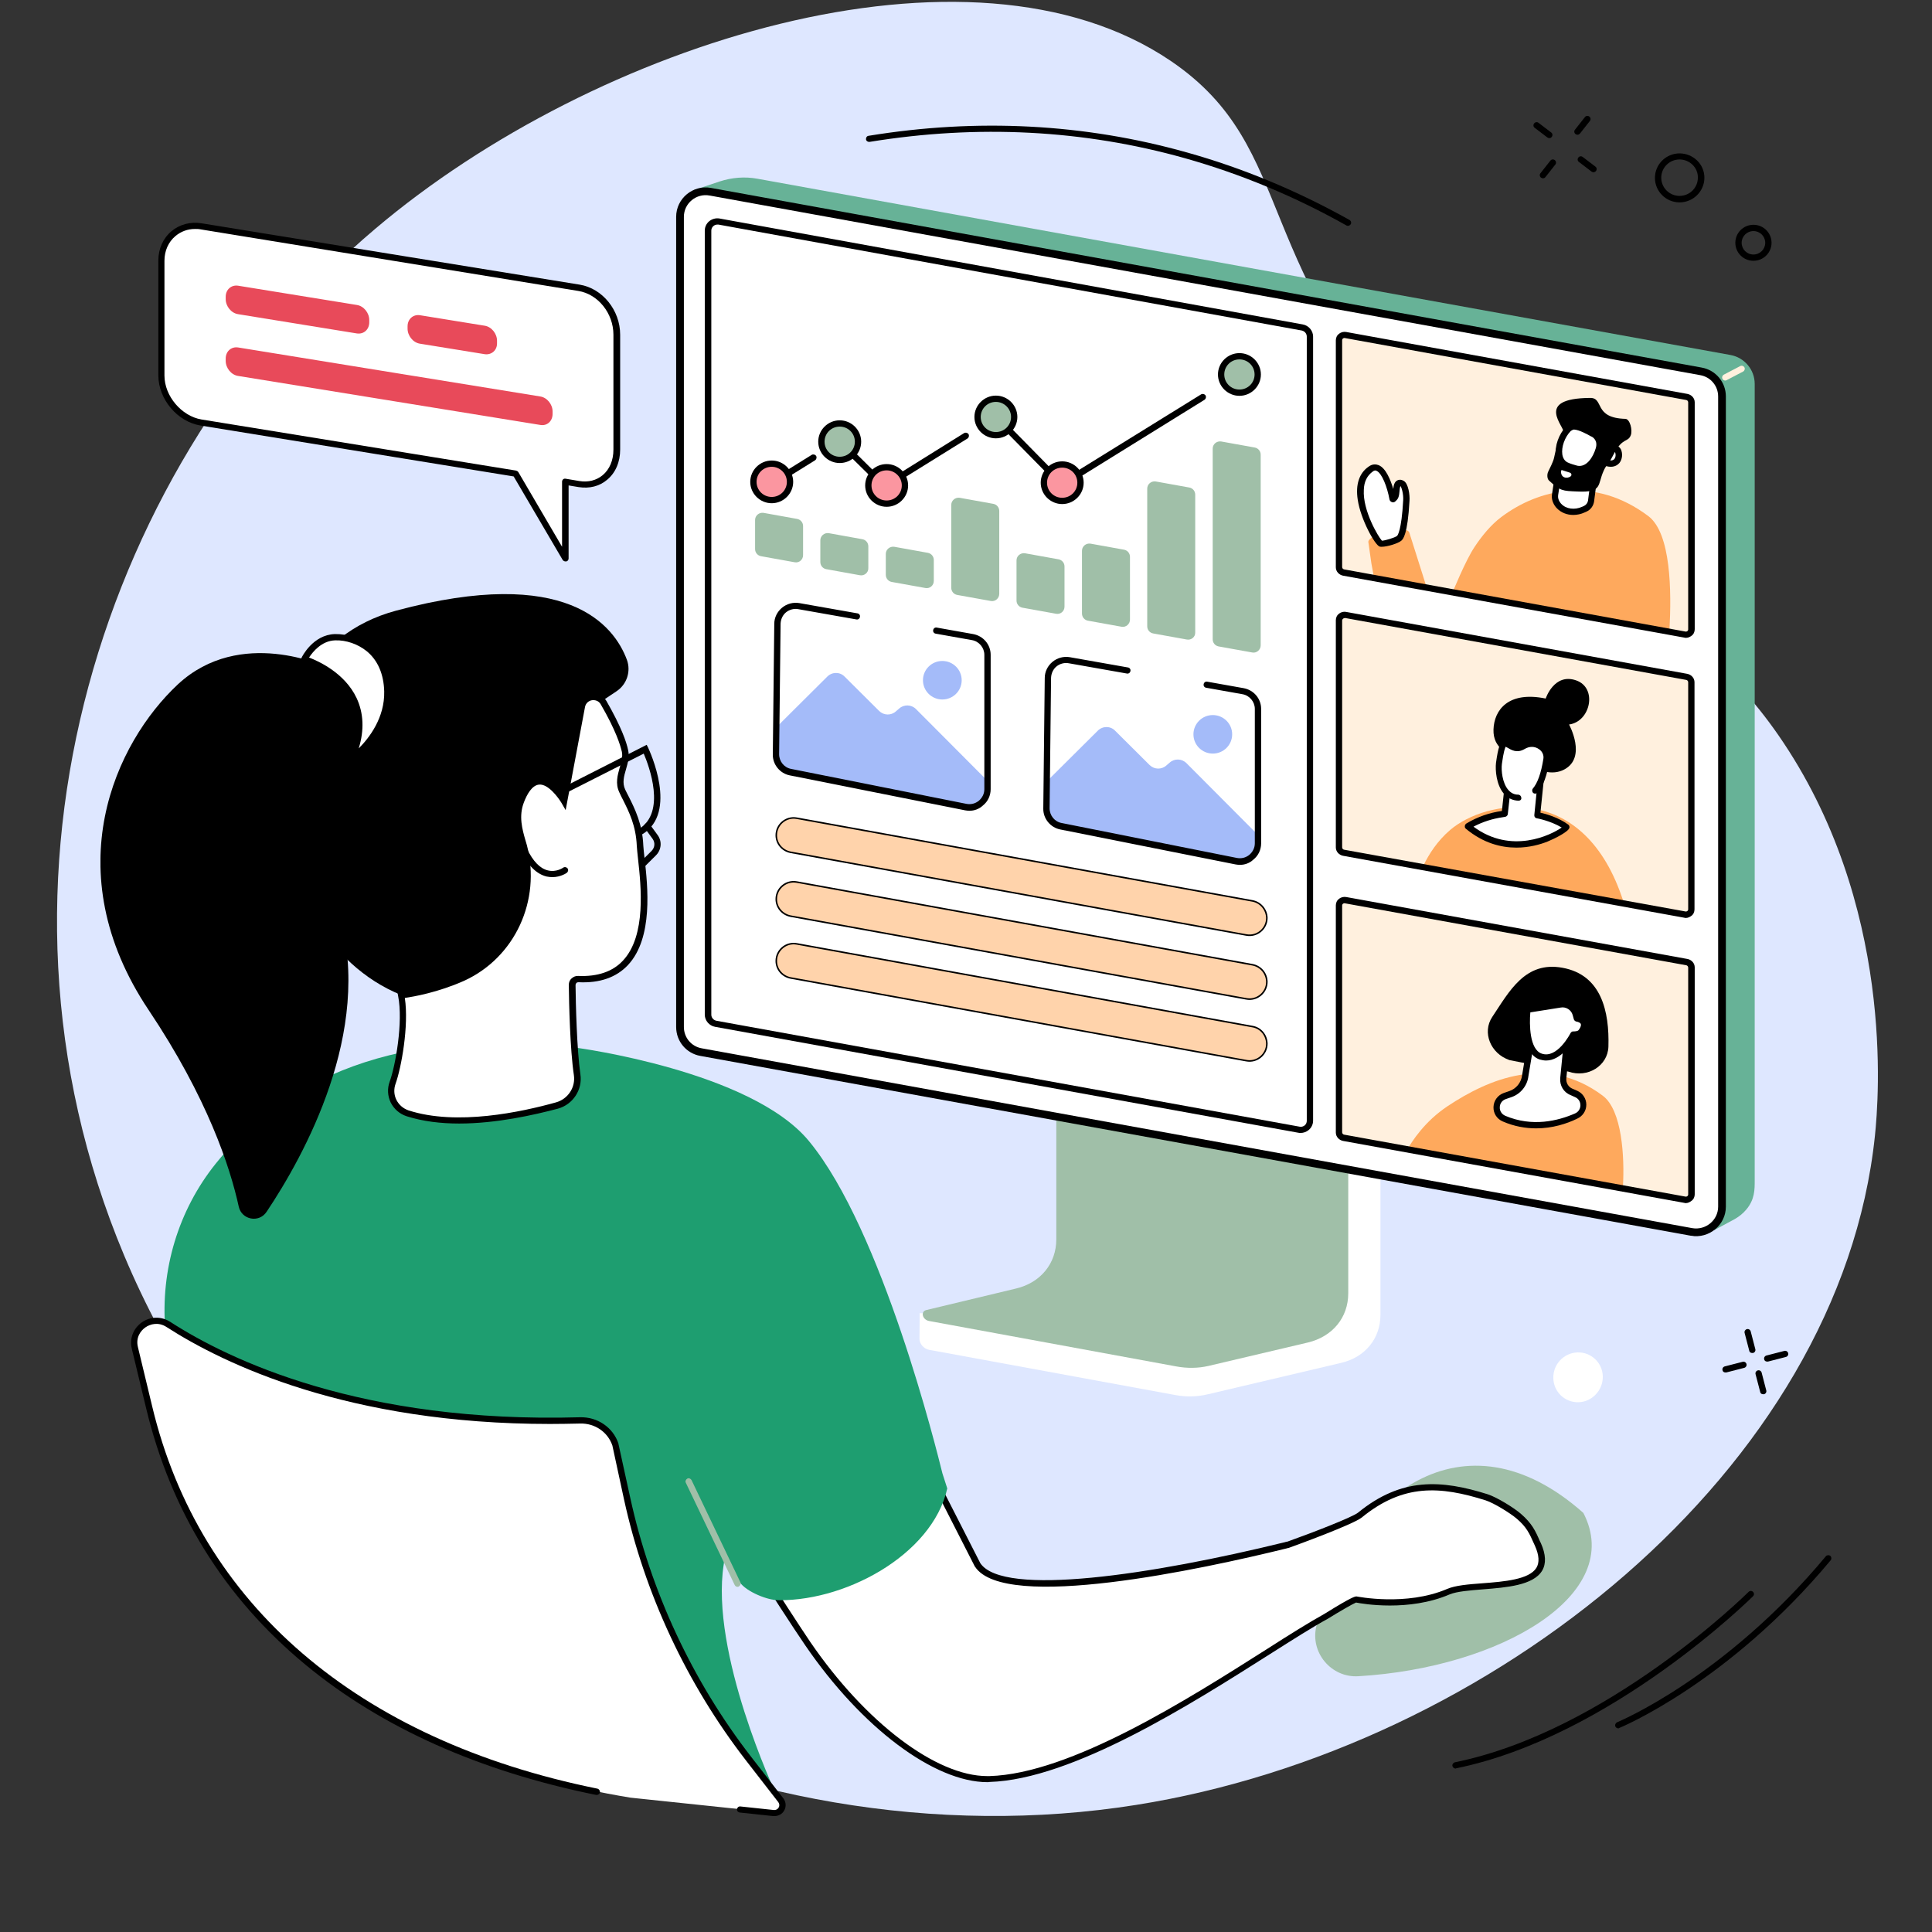
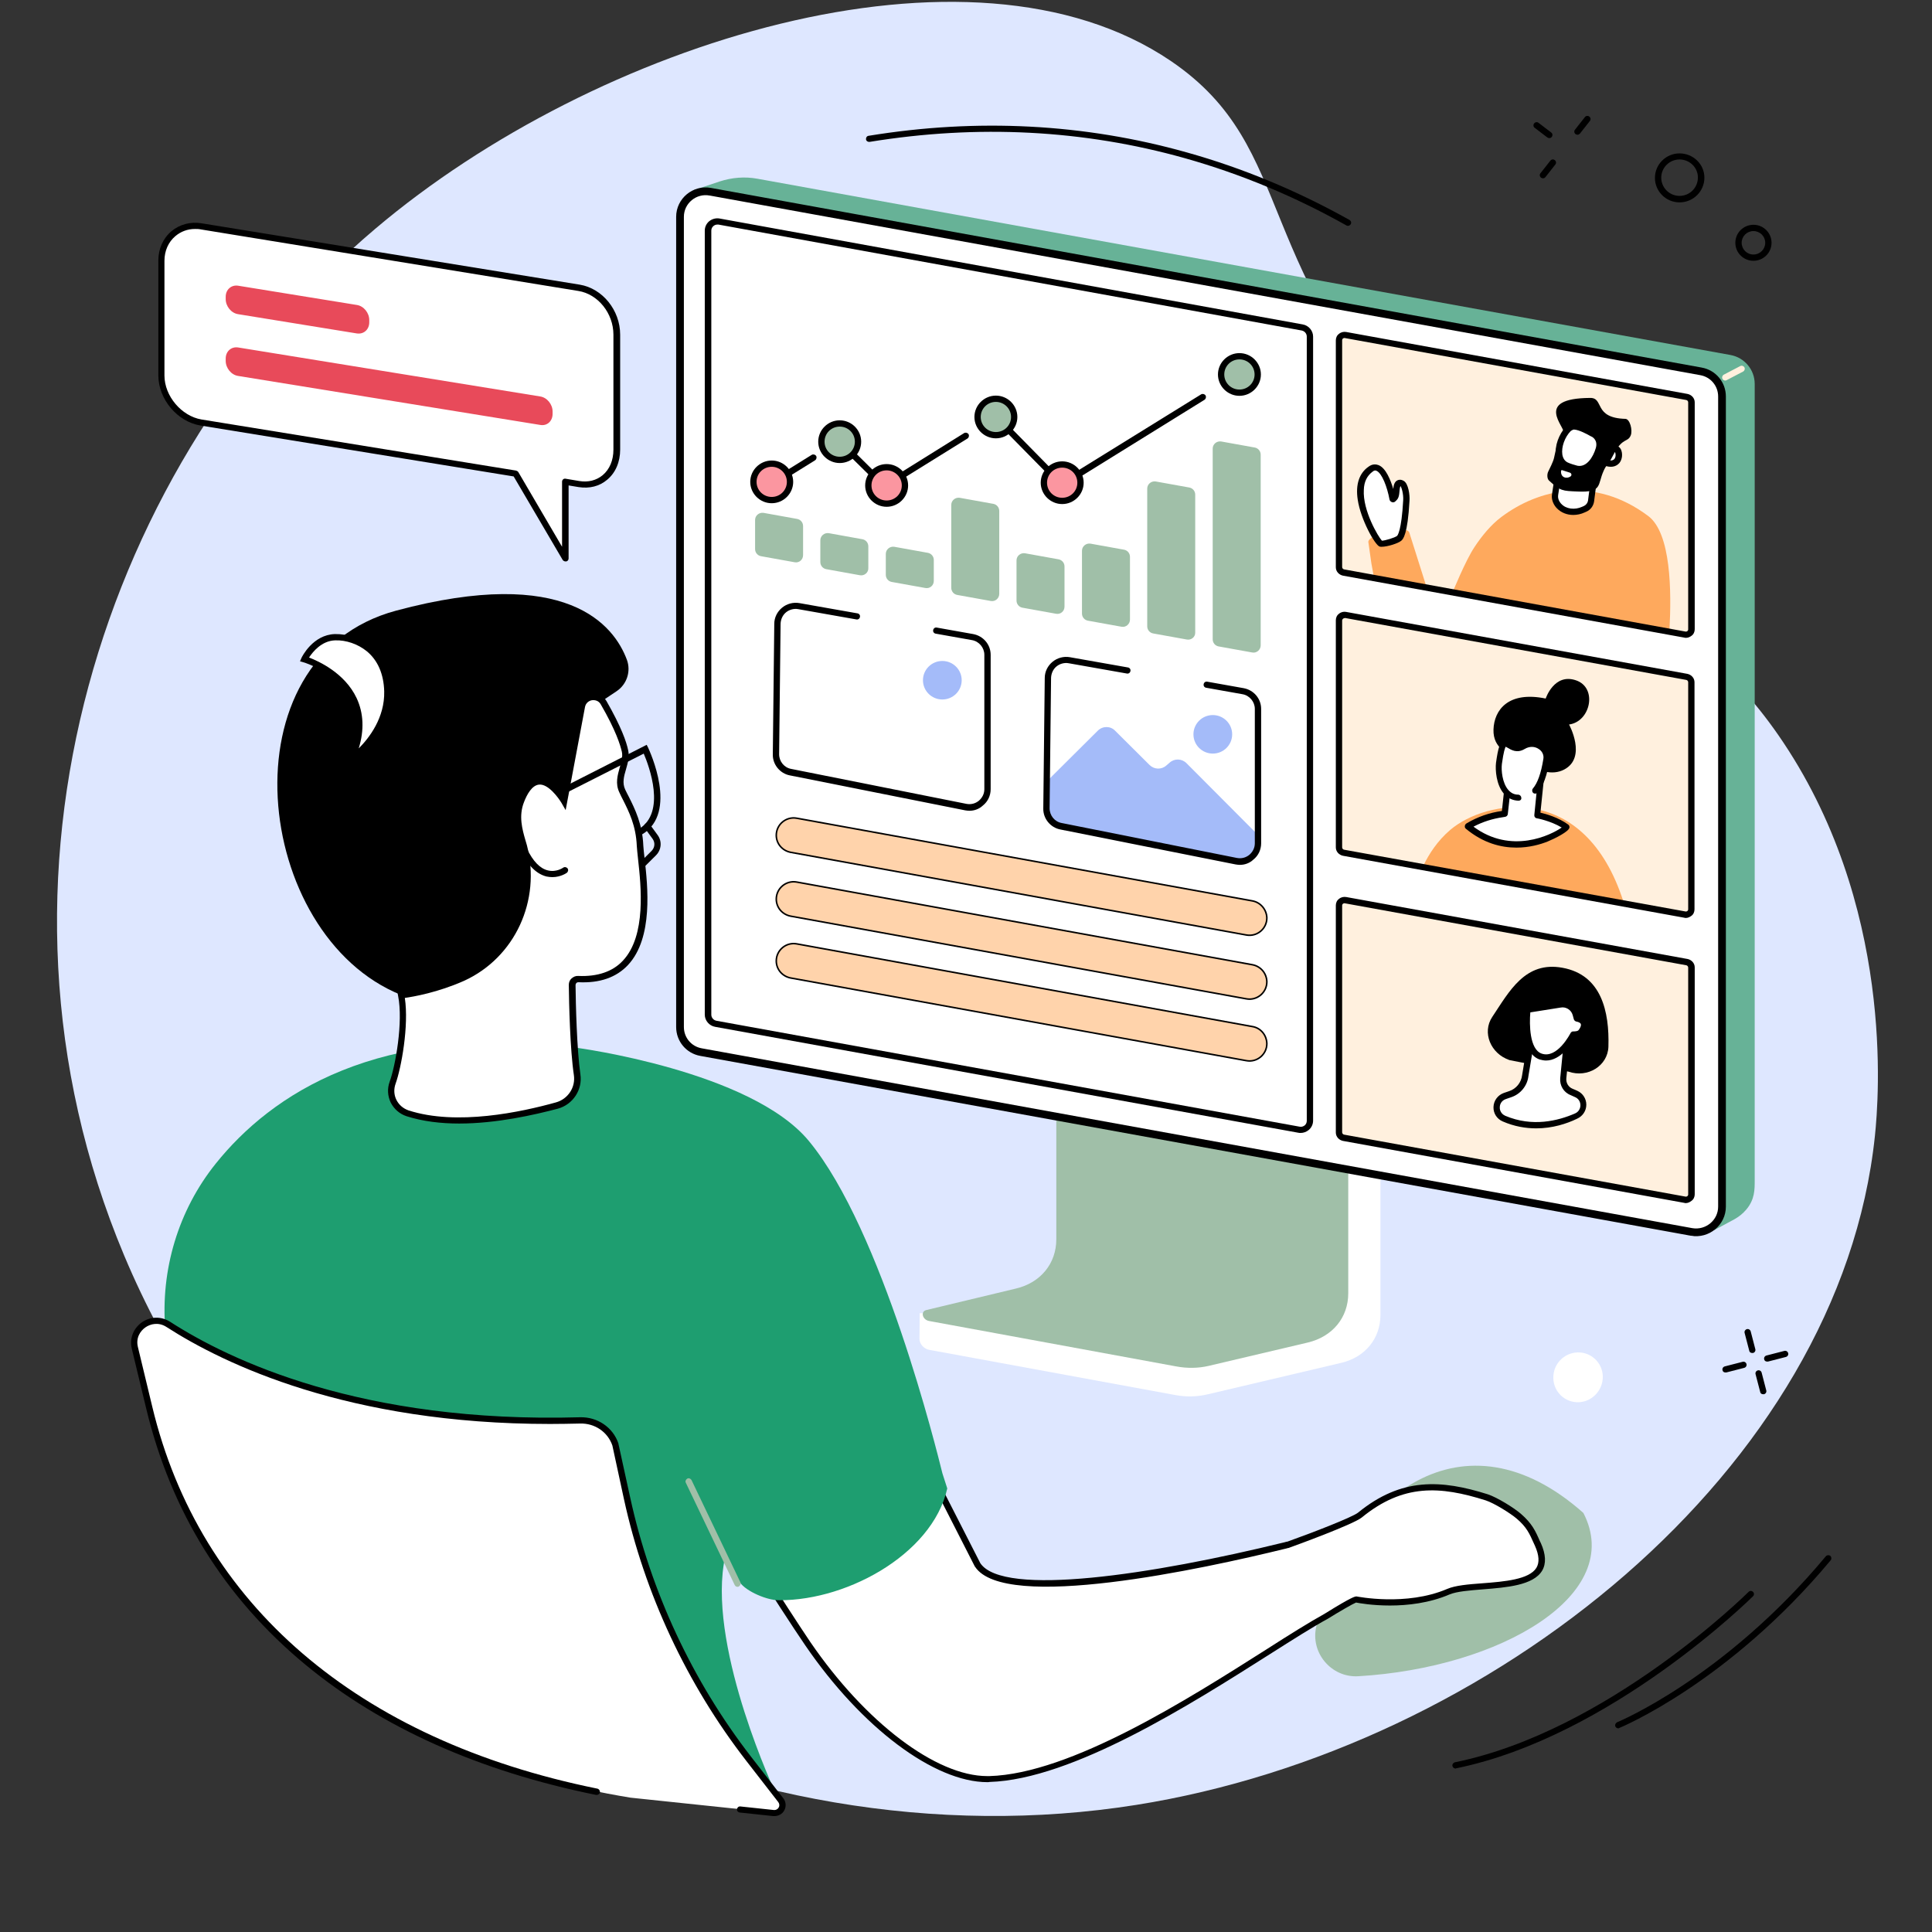
<svg xmlns="http://www.w3.org/2000/svg" width="250" height="250" viewBox="0 0 250 250" fill="none">
  <rect x="0" y="0" width="250" height="250" fill="#333333" stroke="none" />
  <path d="M185.956 59.537C161.311 34.815 168.369 19.335 151.493 7.882C125.54 -9.724 77.105 5.415 48.533 29.627C13.53 59.282 -4.512 113.432 16.063 162.45C37.975 214.616 95.602 241.719 147.026 233.554C192.928 226.268 238.09 190.234 242.615 146.971C243.099 142.293 245.262 116.947 230.094 95.089C217.544 77.029 205.478 79.127 185.956 59.537Z" fill="#DEE7FF" />
  <g clip-path="url(#clip0_467_1630)">
    <path d="M178.222 137.936L140.798 131.271C140.552 131.217 140.471 131.434 140.471 131.651V163.346C140.471 166.38 119.198 170.336 119.008 169.902L118.98 173.261C118.98 173.884 119.525 174.535 120.233 174.67L120.696 174.751L152.101 180.521C153.545 180.792 154.988 180.738 156.323 180.413L173.564 176.35C176.669 175.618 178.63 173.18 178.63 170.146V138.45C178.63 138.234 178.467 137.99 178.222 137.936Z" fill="white" />
    <path d="M136.685 128.671V160.366C136.685 163.482 134.669 165.974 131.482 166.733L119.852 169.523C119.089 169.712 119.362 170.769 120.206 170.932L152.183 176.81C153.626 177.081 155.043 177.054 156.35 176.756L169.233 173.722C172.42 172.963 174.463 170.498 174.463 167.356V135.633C174.463 135.497 174.354 135.389 174.19 135.362L136.93 128.508C136.794 128.454 136.685 128.535 136.685 128.671Z" fill="#A0BFA8" />
    <path d="M224.443 157.766L221.774 159.201L91.689 136.717C89.891 136.391 88.611 134.82 88.584 133.032L89.809 24.59L93.132 23.479C94.712 22.965 96.373 22.829 98.008 23.127L223.926 45.937C225.724 46.262 227.058 47.833 227.058 49.676V152.727C227.058 153.892 227.085 155.219 225.941 156.547C225.533 157.034 225.015 157.441 224.443 157.766Z" fill="#67B297" />
    <path d="M90.716 136.143L90.714 136.143C89.129 135.861 87.994 134.498 87.994 132.897V28.058C87.994 25.991 89.885 24.433 91.925 24.811L91.926 24.811L220.105 48.055L220.107 48.055C221.692 48.337 222.827 49.7 222.827 51.301V156.14C222.827 158.206 220.936 159.767 218.892 159.414C218.892 159.413 218.891 159.413 218.891 159.413L90.716 136.143Z" fill="white" stroke="black" />
    <path d="M223.245 49.242C223.109 49.242 222.946 49.161 222.891 49.026C222.782 48.836 222.864 48.592 223.055 48.484L225.179 47.373C225.37 47.265 225.615 47.346 225.724 47.535C225.833 47.725 225.751 47.969 225.56 48.077L223.436 49.188C223.354 49.242 223.3 49.242 223.245 49.242Z" fill="#FFF0DE" />
    <path d="M168.09 146.198L92.615 132.49C92.043 132.382 91.634 131.894 91.634 131.325V29.845C91.634 29.087 92.315 28.545 93.051 28.68L168.525 42.361C169.097 42.469 169.506 42.957 169.506 43.526V144.979C169.506 145.765 168.825 146.306 168.09 146.198Z" fill="white" />
    <path d="M168.307 146.604C168.198 146.604 168.117 146.604 168.008 146.577L92.533 132.87C91.77 132.734 91.198 132.057 91.198 131.298V29.845C91.198 29.358 91.416 28.924 91.77 28.626C92.152 28.328 92.615 28.193 93.105 28.274L168.58 41.982C169.342 42.117 169.914 42.795 169.914 43.553V145.006C169.914 145.494 169.696 145.927 169.342 146.225C169.043 146.469 168.661 146.604 168.307 146.604ZM92.832 29.06C92.642 29.06 92.478 29.114 92.315 29.25C92.124 29.412 92.043 29.629 92.043 29.845V131.298C92.043 131.678 92.315 132.003 92.696 132.084L168.171 145.792C168.416 145.846 168.634 145.765 168.825 145.629C169.015 145.467 169.097 145.25 169.097 145.033V43.553C169.097 43.174 168.825 42.849 168.443 42.767L92.969 29.06C92.941 29.06 92.887 29.06 92.832 29.06Z" fill="black" />
    <path d="M162.042 84.432L157.685 83.647C157.249 83.565 156.922 83.186 156.922 82.726V58.046C156.922 57.477 157.439 57.044 158.011 57.125L162.369 57.911C162.805 57.992 163.132 58.371 163.132 58.832V83.511C163.132 84.08 162.614 84.541 162.042 84.432Z" fill="#A0BFA8" />
    <path d="M153.572 82.753L149.214 81.967C148.778 81.886 148.451 81.507 148.451 81.046V63.221C148.451 62.652 148.969 62.218 149.541 62.3L153.899 63.085C154.334 63.166 154.661 63.546 154.661 64.006V81.832C154.689 82.428 154.144 82.861 153.572 82.753Z" fill="#A0BFA8" />
    <path d="M145.128 81.1L140.77 80.314C140.335 80.233 140.008 79.854 140.008 79.393V71.266C140.008 70.697 140.525 70.264 141.097 70.345L145.455 71.131C145.891 71.212 146.218 71.591 146.218 72.052V80.179C146.218 80.748 145.7 81.209 145.128 81.1Z" fill="#A0BFA8" />
    <path d="M136.657 79.421L132.299 78.635C131.863 78.554 131.537 78.174 131.537 77.714V72.513C131.537 71.944 132.054 71.51 132.626 71.592L136.984 72.377C137.42 72.459 137.747 72.838 137.747 73.298V78.5C137.747 79.096 137.229 79.529 136.657 79.421Z" fill="#A0BFA8" />
    <path d="M128.214 77.768L123.856 76.983C123.42 76.901 123.093 76.522 123.093 76.061V65.334C123.093 64.765 123.611 64.331 124.183 64.413L128.541 65.198C128.977 65.279 129.303 65.659 129.303 66.119V76.847C129.303 77.416 128.786 77.876 128.214 77.768Z" fill="#A0BFA8" />
    <path d="M119.743 76.088L115.385 75.303C114.949 75.222 114.623 74.842 114.623 74.382V71.673C114.623 71.104 115.14 70.671 115.712 70.752L120.07 71.537C120.506 71.619 120.833 71.998 120.833 72.459V75.168C120.833 75.763 120.315 76.197 119.743 76.088Z" fill="#A0BFA8" />
    <path d="M111.272 74.436L106.914 73.65C106.478 73.569 106.151 73.19 106.151 72.729V69.912C106.151 69.343 106.669 68.909 107.241 68.991L111.599 69.776C112.035 69.858 112.361 70.237 112.361 70.698V73.515C112.389 74.084 111.844 74.544 111.272 74.436Z" fill="#A0BFA8" />
    <path d="M102.829 72.756L98.471 71.971C98.035 71.889 97.708 71.51 97.708 71.05V67.284C97.708 66.715 98.225 66.282 98.797 66.363L103.155 67.149C103.591 67.23 103.918 67.609 103.918 68.07V71.835C103.918 72.431 103.401 72.865 102.829 72.756Z" fill="#A0BFA8" />
-     <path d="M100.518 97.761V94.05L107.055 87.548C107.681 86.925 108.689 86.925 109.288 87.548L113.755 91.991C114.355 92.587 115.308 92.614 115.934 92.045L116.343 91.693C116.969 91.124 117.923 91.151 118.522 91.747L127.674 100.931L127.701 102.123C127.755 103.667 126.339 104.832 124.841 104.534L102.452 100.064C101.308 99.874 100.518 98.899 100.518 97.761Z" fill="#A4BBF9" />
    <path d="M125.44 104.913C125.25 104.913 125.086 104.886 124.896 104.859L102.207 100.335C100.927 100.091 99.973 98.926 100.001 97.626L100.191 80.721C100.191 79.909 100.573 79.15 101.199 78.635C101.825 78.121 102.643 77.904 103.432 78.04L110.95 79.367C111.168 79.394 111.331 79.611 111.277 79.827C111.25 80.044 111.032 80.207 110.814 80.153L103.296 78.825C102.752 78.717 102.152 78.879 101.717 79.231C101.281 79.584 101.036 80.125 101.008 80.694L100.818 97.599C100.818 98.52 101.471 99.332 102.37 99.495L125.059 104.019C125.631 104.127 126.203 103.992 126.666 103.613C127.102 103.233 127.374 102.719 127.374 102.123V84.731C127.374 83.81 126.693 82.997 125.794 82.834L121.082 81.995C120.864 81.968 120.701 81.751 120.755 81.534C120.783 81.317 121.001 81.155 121.218 81.209L125.931 82.049C127.238 82.293 128.191 83.403 128.191 84.731V102.123C128.191 102.935 127.837 103.721 127.183 104.236C126.693 104.696 126.067 104.913 125.44 104.913Z" fill="black" />
    <path d="M124.442 88.029C124.447 86.653 123.328 85.533 121.944 85.529C120.561 85.525 119.435 86.637 119.431 88.014C119.426 89.39 120.545 90.509 121.929 90.514C123.313 90.518 124.438 89.406 124.442 88.029Z" fill="#A4BBF9" />
    <path d="M135.518 104.761V101.05L142.055 94.548C142.681 93.925 143.689 93.925 144.288 94.548L148.755 98.991C149.355 99.587 150.308 99.614 150.934 99.045L151.343 98.693C151.969 98.124 152.923 98.151 153.522 98.747L162.674 107.931L162.701 109.123C162.755 110.667 161.339 111.832 159.841 111.534L137.452 107.064C136.308 106.874 135.518 105.899 135.518 104.761Z" fill="#A4BBF9" />
    <path d="M160.44 111.913C160.25 111.913 160.086 111.886 159.896 111.859L137.207 107.335C135.927 107.091 134.973 105.926 135.001 104.626L135.191 87.721C135.191 86.909 135.573 86.15 136.199 85.635C136.825 85.121 137.643 84.904 138.432 85.04L145.95 86.367C146.168 86.394 146.331 86.611 146.277 86.827C146.25 87.044 146.032 87.207 145.814 87.153L138.296 85.825C137.752 85.717 137.152 85.879 136.717 86.231C136.281 86.584 136.036 87.125 136.008 87.694L135.818 104.599C135.818 105.52 136.471 106.332 137.37 106.495L160.059 111.019C160.631 111.127 161.203 110.992 161.666 110.613C162.102 110.233 162.374 109.719 162.374 109.123V91.731C162.374 90.81 161.693 89.997 160.794 89.834L156.082 88.995C155.864 88.968 155.701 88.751 155.755 88.534C155.783 88.317 156.001 88.155 156.218 88.209L160.931 89.049C162.238 89.293 163.191 90.403 163.191 91.731V109.123C163.191 109.935 162.837 110.721 162.183 111.236C161.693 111.696 161.067 111.913 160.44 111.913Z" fill="black" />
    <path d="M159.442 95.029C159.447 93.653 158.328 92.533 156.944 92.529C155.561 92.525 154.435 93.637 154.431 95.014C154.426 96.39 155.545 97.509 156.929 97.514C158.313 97.518 159.438 96.406 159.442 95.029Z" fill="#A4BBF9" />
    <path d="M137.42 63.058C137.311 63.058 137.202 63.004 137.121 62.923L128.595 54.254C128.432 54.091 128.432 53.847 128.595 53.685C128.759 53.522 129.004 53.522 129.167 53.685L137.475 62.137L155.424 51.03C155.615 50.922 155.86 50.976 155.996 51.166C156.105 51.355 156.05 51.599 155.86 51.734L137.638 63.031C137.556 63.031 137.502 63.058 137.42 63.058Z" fill="black" />
    <path d="M114.513 63.302C114.405 63.302 114.296 63.275 114.214 63.194L108.331 57.396C108.167 57.234 108.167 56.99 108.331 56.827C108.494 56.665 108.739 56.665 108.903 56.827L114.541 62.408L124.755 56.042C124.945 55.933 125.19 55.988 125.327 56.177C125.436 56.367 125.381 56.611 125.19 56.746L114.677 63.275C114.65 63.302 114.595 63.302 114.513 63.302Z" fill="black" />
    <path d="M99.669 63.085C99.533 63.085 99.397 63.031 99.315 62.896C99.206 62.706 99.26 62.462 99.451 62.327L105.035 58.859C105.225 58.751 105.47 58.805 105.607 58.995C105.716 59.184 105.661 59.428 105.47 59.563L99.887 63.031C99.832 63.058 99.751 63.085 99.669 63.085Z" fill="black" />
    <path d="M128.868 56.313C130.176 56.313 131.237 55.257 131.237 53.956C131.237 52.654 130.176 51.599 128.868 51.599C127.559 51.599 126.498 52.654 126.498 53.956C126.498 55.257 127.559 56.313 128.868 56.313Z" fill="#A0BFA8" />
    <path d="M128.868 56.719C127.342 56.719 126.089 55.473 126.089 53.956C126.089 52.439 127.342 51.193 128.868 51.193C130.393 51.193 131.646 52.439 131.646 53.956C131.646 55.473 130.393 56.719 128.868 56.719ZM128.868 52.005C127.778 52.005 126.906 52.872 126.906 53.956C126.906 55.039 127.778 55.906 128.868 55.906C129.957 55.906 130.829 55.039 130.829 53.956C130.829 52.872 129.93 52.005 128.868 52.005Z" fill="black" />
    <path d="M108.658 59.509C109.966 59.509 111.027 58.454 111.027 57.153C111.027 55.851 109.966 54.796 108.658 54.796C107.349 54.796 106.288 55.851 106.288 57.153C106.288 58.454 107.349 59.509 108.658 59.509Z" fill="#A0BFA8" />
    <path d="M108.658 59.916C107.132 59.916 105.879 58.67 105.879 57.153C105.879 55.636 107.132 54.389 108.658 54.389C110.183 54.389 111.436 55.636 111.436 57.153C111.436 58.67 110.21 59.916 108.658 59.916ZM108.658 55.202C107.568 55.202 106.697 56.069 106.697 57.153C106.697 58.236 107.568 59.103 108.658 59.103C109.747 59.103 110.619 58.236 110.619 57.153C110.619 56.069 109.747 55.202 108.658 55.202Z" fill="black" />
    <path d="M114.731 65.171C116.04 65.171 117.101 64.116 117.101 62.814C117.101 61.513 116.04 60.458 114.731 60.458C113.423 60.458 112.362 61.513 112.362 62.814C112.362 64.116 113.423 65.171 114.731 65.171Z" fill="#FB96A0" />
    <path d="M114.731 65.578C113.206 65.578 111.953 64.332 111.953 62.815C111.953 61.297 113.206 60.051 114.731 60.051C116.257 60.051 117.51 61.297 117.51 62.815C117.51 64.332 116.257 65.578 114.731 65.578ZM114.731 60.864C113.642 60.864 112.77 61.731 112.77 62.815C112.77 63.898 113.642 64.765 114.731 64.765C115.821 64.765 116.692 63.898 116.692 62.815C116.692 61.731 115.794 60.864 114.731 60.864Z" fill="black" />
    <path d="M99.86 64.71C101.169 64.71 102.23 63.655 102.23 62.354C102.23 61.052 101.169 59.997 99.86 59.997C98.551 59.997 97.49 61.052 97.49 62.354C97.49 63.655 98.551 64.71 99.86 64.71Z" fill="#FB96A0" />
    <path d="M99.86 65.117C98.335 65.117 97.082 63.871 97.082 62.354C97.082 60.837 98.335 59.591 99.86 59.591C101.385 59.591 102.638 60.837 102.638 62.354C102.638 63.871 101.385 65.117 99.86 65.117ZM99.86 60.403C98.77 60.403 97.899 61.27 97.899 62.354C97.899 63.437 98.77 64.304 99.86 64.304C100.949 64.304 101.821 63.437 101.821 62.354C101.821 61.27 100.922 60.403 99.86 60.403Z" fill="black" />
    <path d="M137.447 64.819C138.756 64.819 139.817 63.764 139.817 62.462C139.817 61.16 138.756 60.105 137.447 60.105C136.139 60.105 135.078 61.16 135.078 62.462C135.078 63.764 136.139 64.819 137.447 64.819Z" fill="#FB96A0" />
    <path d="M137.447 65.225C135.922 65.225 134.669 63.979 134.669 62.462C134.669 60.945 135.922 59.699 137.447 59.699C138.972 59.699 140.225 60.945 140.225 62.462C140.225 63.979 138.972 65.225 137.447 65.225ZM137.447 60.512C136.358 60.512 135.486 61.379 135.486 62.462C135.486 63.546 136.358 64.413 137.447 64.413C138.537 64.413 139.408 63.546 139.408 62.462C139.408 61.379 138.537 60.512 137.447 60.512Z" fill="black" />
    <path d="M160.381 50.813C161.69 50.813 162.751 49.758 162.751 48.456C162.751 47.155 161.69 46.1 160.381 46.1C159.073 46.1 158.012 47.155 158.012 48.456C158.012 49.758 159.073 50.813 160.381 50.813Z" fill="#A0BFA8" />
    <path d="M160.381 51.22C158.856 51.22 157.603 49.974 157.603 48.457C157.603 46.94 158.856 45.693 160.381 45.693C161.907 45.693 163.159 46.94 163.159 48.457C163.159 49.974 161.907 51.22 160.381 51.22ZM160.381 46.506C159.292 46.506 158.42 47.373 158.42 48.457C158.42 49.54 159.292 50.407 160.381 50.407C161.471 50.407 162.342 49.54 162.342 48.457C162.342 47.373 161.471 46.506 160.381 46.506Z" fill="black" />
    <path d="M103.11 105.878L103.11 105.878L162.078 116.578C162.078 116.578 162.079 116.578 162.079 116.578C163.147 116.786 163.904 117.72 163.931 118.784C163.93 120.184 162.653 121.246 161.271 120.987L161.271 120.987L102.303 110.287C102.303 110.287 102.303 110.286 102.302 110.286C101.231 110.078 100.45 109.17 100.45 108.082C100.45 106.682 101.728 105.618 103.11 105.878Z" fill="#FFD3AB" stroke="black" stroke-width="0.2" />
    <path d="M103.11 114.139L103.11 114.139L162.078 124.84C162.078 124.84 162.079 124.84 162.079 124.84C163.148 125.048 163.904 125.955 163.931 127.045C163.93 128.445 162.653 129.508 161.271 129.249L161.271 129.248L102.303 118.548C102.303 118.548 102.303 118.548 102.302 118.548C101.231 118.34 100.45 117.431 100.45 116.344C100.45 114.943 101.728 113.88 103.11 114.139Z" fill="#FFD3AB" stroke="black" stroke-width="0.2" />
    <path d="M162.079 132.84L162.08 132.84C163.146 133.021 163.904 133.953 163.931 135.045C163.93 136.445 162.653 137.508 161.271 137.249L161.271 137.248L102.303 126.548C102.303 126.548 102.303 126.548 102.302 126.548C101.231 126.34 100.45 125.431 100.45 124.344C100.45 122.943 101.728 121.88 103.11 122.139L103.11 122.139L162.079 132.84Z" fill="#FFD3AB" stroke="black" stroke-width="0.2" />
    <path d="M218.016 82.13L173.837 74.111C173.51 74.057 173.265 73.759 173.265 73.434V44.041C173.265 43.607 173.673 43.282 174.082 43.364L218.261 51.382C218.588 51.437 218.833 51.734 218.833 52.06V81.425C218.86 81.859 218.451 82.211 218.016 82.13Z" fill="#FFF0DE" />
    <path d="M177.078 70.237C176.996 69.993 177.214 69.776 177.432 69.614C177.868 69.289 178.685 68.828 179.556 68.639C180.918 68.368 182.225 68.449 182.362 68.91C182.498 69.37 184.65 76.143 184.65 76.143L177.84 74.897L177.759 74.544L177.459 72.919L177.078 70.237Z" fill="#FEA95D" />
    <path d="M187.891 76.82C187.891 76.82 189.634 72.513 190.806 70.779C191.732 69.37 192.93 67.907 194.265 66.905C199.14 63.248 206.331 61.568 213.276 66.769C216.245 68.991 216.3 76.522 216.027 81.534L216 81.94L187.891 76.82Z" fill="#FEA95D" />
    <path d="M177.323 60.701C178.794 59.672 179.802 62.76 180.156 64.575C180.156 64.629 180.21 64.629 180.237 64.575C180.428 64.358 180.592 64.385 180.673 63.383C180.728 62.841 180.837 62.245 181.409 62.543C181.735 62.733 182.008 63.898 181.953 64.738C181.763 68.124 181.354 69.316 181.027 69.614C180.646 69.966 179.012 70.427 178.63 70.318C178.195 70.183 173.891 63.139 177.323 60.701Z" fill="white" />
    <path d="M178.794 70.752C178.685 70.752 178.576 70.752 178.521 70.725C177.922 70.535 176.07 67.23 175.689 64.656C175.389 62.706 175.879 61.216 177.105 60.376C177.622 59.997 178.086 60.078 178.385 60.187C179.338 60.566 179.938 62.11 180.292 63.275C180.319 62.841 180.428 62.354 180.809 62.164C180.973 62.083 181.245 62.002 181.626 62.218C182.253 62.543 182.444 64.088 182.389 64.792C182.144 69.235 181.545 69.776 181.327 69.966C180.918 70.318 179.529 70.752 178.794 70.752ZM178.821 69.966C179.175 69.966 180.482 69.587 180.782 69.343C180.836 69.289 181.354 68.72 181.572 64.738C181.626 63.925 181.354 63.031 181.218 62.896C181.191 62.95 181.136 63.112 181.109 63.437C181.054 64.277 180.918 64.548 180.646 64.792C180.619 64.819 180.591 64.819 180.591 64.846C180.482 64.981 180.292 65.036 180.128 64.981C179.965 64.927 179.829 64.792 179.801 64.629C179.502 63.004 178.821 61.216 178.113 60.918C178.004 60.864 177.84 60.837 177.622 61.026C176.914 61.541 176.506 62.327 176.479 63.383C176.315 66.065 178.358 69.478 178.821 69.966Z" fill="black" />
    <path d="M205.868 64.819L206.576 59.293L201.701 60.756L201.21 63.979C201.102 64.846 201.728 65.469 201.728 65.469C202.518 66.309 203.825 66.39 204.86 65.93L205.105 65.822C205.541 65.659 205.814 65.28 205.868 64.819Z" fill="white" />
    <path d="M203.58 66.634C202.763 66.634 202 66.336 201.456 65.767C201.428 65.74 200.666 65.009 200.829 63.952L201.319 60.701C201.347 60.539 201.456 60.431 201.592 60.376L206.467 58.913C206.603 58.886 206.74 58.913 206.849 58.995C206.957 59.076 207.012 59.212 206.985 59.347L206.277 64.873C206.195 65.442 205.841 65.957 205.296 66.201L205.051 66.309C204.588 66.526 204.07 66.634 203.58 66.634ZM202.082 61.108L201.619 64.088C201.537 64.738 202.028 65.198 202.028 65.198C202.654 65.876 203.771 66.011 204.724 65.578L204.969 65.469C205.242 65.334 205.432 65.09 205.487 64.792L206.113 59.889L202.082 61.108Z" fill="black" />
    <path d="M205.759 51.491C207.611 51.464 206.14 54.091 210.335 54.2C210.907 54.227 211.288 55.663 211.016 56.34C210.634 57.261 210.008 56.611 208.918 58.561C208.156 59.916 207.747 60.349 207.502 60.945C206.685 62.733 207.393 63.763 204.097 63.6C202.191 63.519 201.918 63.546 200.448 62.191C200.175 61.947 200.175 61.352 200.339 61.026C200.529 60.62 200.992 59.753 201.101 59.211C201.646 56.421 202.163 56.421 202.327 56.015C202.599 55.283 198.35 51.545 205.759 51.491Z" fill="black" />
    <path d="M206.876 58.128C206.413 59.672 205.378 60.945 204.043 60.674C203.771 60.62 202.953 60.349 202.654 60.214C201.101 59.374 201.673 56.828 202.953 55.5C203.035 55.419 203.416 55.148 203.689 55.175C204.615 55.229 206.058 56.096 206.058 56.096C206.058 56.096 207.311 56.638 206.876 58.128Z" fill="white" />
    <path d="M204.37 61.108C204.234 61.108 204.097 61.108 203.961 61.054C203.662 60.999 202.817 60.729 202.463 60.539C201.864 60.214 201.483 59.645 201.346 58.913C201.156 57.721 201.7 56.205 202.654 55.175C202.763 55.067 203.253 54.687 203.716 54.715C204.669 54.769 206.031 55.581 206.249 55.69C206.794 55.934 207.693 56.773 207.284 58.182C206.712 60.024 205.623 61.108 204.37 61.108ZM203.662 55.581C203.58 55.581 203.308 55.717 203.253 55.771C202.463 56.584 202.027 57.857 202.164 58.805C202.245 59.293 202.463 59.645 202.844 59.835C203.09 59.97 203.879 60.214 204.125 60.268C205.296 60.485 206.14 59.184 206.494 57.992C206.821 56.882 205.95 56.475 205.895 56.475L205.841 56.448C205.459 56.232 204.343 55.608 203.662 55.581Z" fill="black" />
    <path d="M207.965 59.943C209.327 60.322 209.708 59.049 209.354 58.318C209.218 58.02 208.782 58.02 208.618 58.318L207.856 59.726C207.801 59.807 207.856 59.916 207.965 59.943Z" fill="white" />
    <path d="M208.428 60.403C208.265 60.403 208.074 60.376 207.856 60.322C207.693 60.268 207.556 60.16 207.475 59.997C207.393 59.834 207.42 59.672 207.502 59.509L208.265 58.101C208.401 57.83 208.7 57.667 209.027 57.667C209.327 57.667 209.599 57.857 209.735 58.128C210.008 58.697 209.926 59.455 209.545 59.916C209.354 60.133 209 60.403 208.428 60.403ZM208.373 59.591C208.591 59.591 208.782 59.536 208.891 59.401C209.082 59.184 209.109 58.778 208.973 58.48L208.373 59.591Z" fill="black" />
    <path d="M202 60.918C201.918 61.866 202.79 61.975 203.226 61.65C203.416 61.514 203.362 61.243 203.144 61.162L202.136 60.837C202.082 60.81 202.027 60.864 202 60.918Z" fill="white" />
    <path d="M218.152 82.536C218.097 82.536 218.015 82.536 217.961 82.509L173.782 74.49C173.265 74.382 172.856 73.948 172.856 73.407V44.041C172.856 43.716 172.992 43.391 173.265 43.201C173.51 42.984 173.864 42.903 174.191 42.957L218.37 50.976C218.887 51.084 219.296 51.518 219.296 52.059V81.425C219.296 81.75 219.159 82.076 218.887 82.265C218.642 82.455 218.397 82.536 218.152 82.536ZM218.097 81.723C218.206 81.75 218.288 81.696 218.342 81.669C218.37 81.642 218.451 81.561 218.451 81.452V52.059C218.451 51.924 218.342 51.789 218.206 51.761L174.027 43.743C173.918 43.716 173.836 43.77 173.782 43.797C173.755 43.824 173.673 43.905 173.673 44.014V73.379C173.673 73.515 173.782 73.65 173.918 73.677L218.097 81.723Z" fill="black" />
    <path d="M218.016 118.349L173.837 110.331C173.51 110.277 173.265 109.979 173.265 109.653V80.261C173.265 79.827 173.673 79.502 174.082 79.583L218.261 87.602C218.588 87.656 218.833 87.954 218.833 88.279V117.672C218.86 118.106 218.451 118.431 218.016 118.349Z" fill="#FFF0DE" />
    <path d="M184.05 112.308L184.214 111.956C184.895 110.547 185.984 108.814 187.673 107.378C192.276 103.477 205.023 101.012 210.062 116.643L210.089 117.022L184.05 112.308Z" fill="#FEA95D" />
    <path d="M193.257 94.402C193.338 91.882 195.163 89.39 200.012 90.392C200.012 90.392 201.101 87.06 203.934 88.035C206.739 88.984 205.84 93.372 203.035 93.751C203.035 93.751 205.377 98.005 202.408 99.576C201.646 99.982 200.774 100.036 199.93 99.847C199.058 99.657 196.906 98.438 196.117 98.032C195.327 97.598 193.175 96.921 193.257 94.402Z" fill="black" />
    <path d="M199.657 98.221L198.922 105.482C198.922 105.482 201.155 105.888 202.708 107.026C202.871 107.161 196.171 112.119 189.934 106.917L190.015 106.863C191.35 106.078 192.848 105.563 194.373 105.346L194.7 105.292L195.218 100.389L199.657 98.221Z" fill="white" />
    <path d="M196.226 109.681C194.237 109.681 191.949 109.112 189.689 107.243C189.58 107.161 189.525 107.026 189.552 106.89C189.552 106.755 189.634 106.647 189.743 106.565L189.825 106.511C191.214 105.698 192.739 105.157 194.346 104.94L194.836 100.362C194.864 100.226 194.945 100.091 195.054 100.037L199.467 97.869C199.603 97.815 199.766 97.815 199.875 97.896C199.984 97.978 200.066 98.113 200.039 98.276L199.331 105.157C200.039 105.319 201.673 105.78 202.926 106.701C203.035 106.782 203.117 106.945 203.089 107.08C203.035 107.595 201.183 108.516 200.257 108.895C199.303 109.274 197.887 109.681 196.226 109.681ZM190.669 106.972C195.572 110.602 200.692 108.055 202.082 107.08C200.638 106.213 198.895 105.888 198.868 105.888C198.65 105.861 198.513 105.671 198.541 105.455L199.194 98.926L195.626 100.66L195.109 105.346C195.082 105.536 194.945 105.671 194.755 105.698L194.428 105.753C193.12 105.942 191.84 106.349 190.669 106.972Z" fill="black" />
    <path d="M197.152 96.542C195.163 97.707 194.7 93.779 194.019 98.763C193.856 100.009 194.265 103.287 196.689 103.206C198.35 103.152 199.494 102.122 200.175 98.249C200.393 96.84 198.704 95.621 197.152 96.542Z" fill="white" />
    <path d="M196.498 103.612C195.735 103.585 195.109 103.287 194.591 102.691C193.611 101.553 193.474 99.63 193.583 98.709C193.856 96.731 194.101 96.027 194.564 95.81C194.945 95.648 195.299 95.865 195.572 96.054C195.98 96.325 196.334 96.542 196.906 96.19C197.778 95.675 198.813 95.702 199.603 96.244C200.311 96.731 200.665 97.517 200.529 98.33C200.175 100.389 199.684 101.743 198.976 102.556C198.84 102.718 198.568 102.745 198.404 102.61C198.241 102.475 198.214 102.204 198.35 102.041C198.949 101.337 199.412 100.091 199.712 98.194C199.793 97.707 199.575 97.219 199.112 96.921C198.595 96.569 197.914 96.542 197.288 96.921C196.28 97.517 195.544 97.029 195.081 96.758C195 96.704 194.891 96.65 194.836 96.623C194.754 96.758 194.564 97.246 194.346 98.844C194.237 99.684 194.4 101.31 195.163 102.204C195.517 102.61 195.926 102.827 196.443 102.827C196.661 102.827 196.852 103.016 196.852 103.233C196.906 103.45 196.716 103.612 196.498 103.612Z" fill="black" />
    <path d="M218.152 118.783C218.097 118.783 218.015 118.783 217.961 118.756L173.782 110.737C173.265 110.629 172.856 110.195 172.856 109.653V80.26C172.856 79.935 172.992 79.61 173.265 79.421C173.51 79.204 173.864 79.123 174.163 79.177L218.342 87.196C218.86 87.304 219.268 87.737 219.268 88.279V117.672C219.268 117.997 219.132 118.322 218.86 118.512C218.642 118.674 218.397 118.783 218.152 118.783ZM173.973 79.99C173.891 79.99 173.809 80.044 173.782 80.071C173.755 80.098 173.673 80.179 173.673 80.288V109.653C173.673 109.789 173.782 109.924 173.918 109.951L218.097 117.943C218.206 117.97 218.288 117.916 218.342 117.889C218.37 117.862 218.451 117.781 218.451 117.672V88.279C218.451 88.144 218.342 88.008 218.206 87.981L174.027 79.963C174 79.99 174 79.99 173.973 79.99Z" fill="black" />
    <path d="M218.016 155.246L173.837 147.228C173.51 147.174 173.265 146.876 173.265 146.55V117.158C173.265 116.724 173.673 116.399 174.082 116.48L218.261 124.499C218.588 124.553 218.833 124.851 218.833 125.176V154.542C218.86 155.003 218.451 155.328 218.016 155.246Z" fill="#FFF0DE" />
-     <path d="M182.035 148.853C182.743 147.634 184.35 145.115 187.319 143.137C192.63 139.615 200.175 136.364 207.393 141.782C209.899 143.652 210.226 149.693 210.008 153.54L209.953 153.919L182.035 148.853Z" fill="#FEA95D" />
    <path d="M195.327 137.177C192.875 136.337 191.759 133.601 193.093 131.597C195.3 128.292 197.342 124.336 202.191 125.23C207.23 126.151 208.265 130.892 208.128 135.443C208.047 137.909 205.459 139.534 202.953 138.667L195.327 137.177Z" fill="black" />
    <path d="M202.98 132.707L202.299 139.507C202.218 140.265 202.654 140.997 203.362 141.295C203.58 141.376 203.77 141.457 203.988 141.566C205.214 142.135 205.187 143.868 203.961 144.437C201.727 145.44 198.268 146.307 194.619 144.735C193.284 144.166 193.393 142.27 194.755 141.81L195.463 141.566C196.525 141.214 197.288 140.265 197.397 139.155L198.486 132.599L202.98 132.707Z" fill="white" />
    <path d="M198.786 146.009C197.424 146.009 195.953 145.765 194.455 145.115C193.692 144.79 193.229 144.058 193.257 143.245C193.284 142.406 193.829 141.701 194.591 141.43L195.299 141.187C196.198 140.889 196.852 140.076 196.961 139.128L198.05 132.545C198.078 132.355 198.268 132.193 198.459 132.193L202.953 132.301C203.062 132.301 203.171 132.355 203.253 132.436C203.334 132.518 203.362 132.626 203.362 132.734L202.681 139.534C202.626 140.13 202.953 140.672 203.498 140.889C203.716 140.97 203.934 141.078 204.124 141.16C204.832 141.485 205.268 142.189 205.268 142.947C205.268 143.733 204.805 144.437 204.07 144.763C202.735 145.413 200.883 146.009 198.786 146.009ZM198.813 133.032L197.778 139.236C197.642 140.482 196.77 141.566 195.572 141.972L194.864 142.216C194.292 142.406 194.074 142.893 194.074 143.273C194.046 143.652 194.237 144.139 194.782 144.383C198.295 145.873 201.618 145.033 203.797 144.085C204.315 143.869 204.506 143.381 204.506 143.029C204.506 142.568 204.26 142.162 203.825 141.972C203.634 141.891 203.416 141.783 203.225 141.701C202.327 141.349 201.809 140.455 201.891 139.507L202.517 133.141L198.813 133.032Z" fill="black" />
    <path d="M201.891 129.971L197.67 130.648C197.67 130.648 197.016 135.904 199.386 136.717C201.755 137.529 203.607 133.872 203.607 133.872C203.607 133.872 204.261 133.899 204.533 133.628C204.833 133.33 205.596 132.084 204.07 131.813L203.907 131.217C203.607 130.35 202.763 129.809 201.891 129.971Z" fill="white" />
    <path d="M200.066 137.231C199.794 137.231 199.522 137.177 199.222 137.096C196.58 136.175 197.206 130.811 197.234 130.594C197.261 130.405 197.397 130.269 197.56 130.242L201.782 129.565C202.872 129.402 203.934 130.052 204.234 131.109L204.343 131.461C204.969 131.651 205.214 132.003 205.296 132.274C205.514 132.978 204.996 133.683 204.778 133.899C204.506 134.17 204.07 134.251 203.798 134.279C203.417 135.01 201.973 137.231 200.066 137.231ZM198.024 131.001C197.887 132.545 197.915 135.796 199.494 136.337C201.51 137.042 203.199 133.737 203.226 133.683C203.308 133.547 203.444 133.439 203.607 133.466C203.798 133.466 204.125 133.439 204.234 133.33C204.37 133.195 204.642 132.761 204.56 132.518C204.506 132.328 204.179 132.22 203.989 132.193C203.852 132.166 203.716 132.057 203.662 131.922L203.498 131.326C203.308 130.676 202.627 130.242 201.946 130.378L198.024 131.001Z" fill="black" />
    <path d="M218.152 155.68C218.097 155.68 218.015 155.68 217.961 155.653L173.782 147.634C173.265 147.526 172.856 147.092 172.856 146.55V117.157C172.856 116.832 172.992 116.507 173.265 116.318C173.51 116.101 173.864 116.02 174.191 116.074L218.37 124.093C218.887 124.201 219.296 124.634 219.296 125.176V154.542C219.296 154.867 219.159 155.192 218.887 155.382C218.642 155.571 218.397 155.68 218.152 155.68ZM218.097 154.84C218.206 154.867 218.288 154.813 218.342 154.786C218.37 154.759 218.451 154.677 218.451 154.569V125.203C218.451 125.068 218.342 124.932 218.206 124.905L174.027 116.887C173.918 116.859 173.836 116.914 173.782 116.941C173.755 116.968 173.673 117.049 173.673 117.157V146.523C173.673 146.659 173.782 146.794 173.918 146.821L218.097 154.84Z" fill="black" />
    <path d="M170.35 210.375C174.708 193.498 189.389 182.011 204.887 195.773C210.362 206.338 194.183 215.82 175.77 216.904C172.257 217.12 169.478 213.815 170.35 210.375Z" fill="#A0BFA8" />
    <path d="M175.471 206.962C175.471 206.962 181.926 208.316 187.455 205.959C190.832 204.496 202 206.501 199.031 199.837C198.377 198.401 198.023 197.453 196.552 196.18C195.735 195.502 193.583 194.121 192.412 193.742C186.692 191.927 181.626 191.439 175.988 196.044C174.899 196.938 166.727 199.864 166.727 199.864C165.747 200.081 130.856 209.048 126.552 202.465L104.626 159.5L92.315 193.687C92.315 193.687 101.331 207.964 104.517 212.624C111.354 222.62 120.887 230.368 128.05 230.151C141.832 229.745 163.295 213.653 171.603 209.102C171.576 209.156 175.171 206.935 175.471 206.962Z" fill="white" />
    <path d="M127.778 230.611C120.887 230.611 111.463 223.541 104.191 212.894C101.031 208.289 92.07 194.094 91.961 193.931L91.852 193.769L91.906 193.579L104.517 158.497L126.852 202.275C129.821 206.691 149.132 203.765 166.237 199.566C166.401 199.512 166.51 199.485 166.591 199.485C169.86 198.32 174.953 196.342 175.716 195.746C181.354 191.141 186.502 191.466 192.521 193.362C193.747 193.769 195.926 195.123 196.798 195.882C198.241 197.128 198.704 198.13 199.249 199.403L199.385 199.674C200.039 201.137 200.093 202.329 199.549 203.25C198.405 205.147 194.945 205.417 191.895 205.661C190.152 205.797 188.517 205.932 187.591 206.311C182.307 208.587 176.288 207.53 175.471 207.368C175.062 207.53 173.319 208.533 171.794 209.481C169.887 210.51 167.3 212.163 164.303 214.059C154.144 220.507 138.782 230.259 128.05 230.584C127.969 230.611 127.86 230.611 127.778 230.611ZM92.751 193.687C93.786 195.313 101.903 208.126 104.844 212.461C111.98 222.891 121.132 229.826 127.751 229.826C127.833 229.826 127.942 229.826 128.023 229.826C138.564 229.528 153.79 219.829 163.868 213.436C166.864 211.513 169.479 209.887 171.385 208.831C175.089 206.528 175.362 206.582 175.525 206.582H175.552C175.607 206.582 181.953 207.883 187.264 205.607C188.327 205.146 190.015 205.011 191.813 204.876C194.673 204.659 197.887 204.388 198.813 202.871C199.222 202.194 199.167 201.246 198.622 200.026L198.486 199.728C197.914 198.455 197.56 197.615 196.253 196.505C195.463 195.827 193.338 194.5 192.249 194.148C186.338 192.279 181.572 191.981 176.206 196.369C175.089 197.263 167.681 199.972 166.836 200.27L166.782 200.297C166.728 200.297 166.619 200.324 166.428 200.379C155.615 203.033 130.012 208.587 126.171 202.735L126.144 202.708L104.654 160.583L92.751 193.687Z" fill="black" />
    <path d="M74.584 135.579C74.584 135.579 97.191 138.559 104.681 147.661C114.187 159.174 121.241 187.809 121.949 190.653L122.576 192.604C120.615 201.327 108.957 207.503 99.996 207.043H100.432C98.988 206.962 96.183 205.77 95.556 204.469L93.868 200.893L93.65 202.437C91.852 213.897 100.377 232.047 100.377 232.047L74.502 226.033C60.774 224.651 48.844 218.448 38.358 209.508C32.665 204.659 28.226 199.485 26.319 193.958C23.105 184.612 22.288 183.42 21.389 172.069C20.762 164.349 23.05 156.628 27.926 150.56C35.062 141.674 48.844 132.328 74.584 135.579Z" fill="#1E9E70" />
    <path d="M95.447 205.336C95.284 205.336 95.148 205.255 95.066 205.092L88.747 191.872C88.638 191.683 88.747 191.439 88.938 191.33C89.128 191.222 89.373 191.33 89.482 191.52L95.801 204.74C95.91 204.93 95.801 205.174 95.611 205.282C95.556 205.336 95.502 205.336 95.447 205.336Z" fill="#A0BFA8" />
    <path d="M78.124 90.555L79.786 89.444C81.121 88.55 81.665 86.87 81.121 85.38C79.459 80.91 73.385 73.081 51.268 79.014C28.716 85.055 32.72 121.058 51.922 128.752C71.124 136.445 77.661 96.894 77.661 96.894L78.124 90.555Z" fill="black" />
    <path d="M75.374 91.367C75.619 89.986 77.471 89.688 78.152 90.907C79.841 93.859 80.63 95.891 80.903 97.165C81.257 98.844 79.704 100.524 80.549 102.339C81.393 104.154 82.728 106.186 82.837 109.436C82.945 112.606 86.187 127.153 74.829 126.693C74.393 126.666 74.012 127.018 74.012 127.479C74.039 129.7 74.148 135.768 74.665 139.073C74.938 140.861 73.821 142.568 72.051 143.055C67.502 144.329 59.058 146.117 52.712 144.085C51.078 143.543 50.206 141.755 50.778 140.13C51.514 138.071 52.576 132.246 51.895 128.806C51.895 128.806 55.681 128.427 59.903 126.503C66.385 123.55 69.572 116.344 67.802 109.464C67.42 107.974 66.576 105.888 67.448 103.666C69.681 97.923 73.031 103.693 73.031 103.693L75.374 91.367Z" fill="white" />
    <path d="M59.413 145.385C57.07 145.385 54.728 145.114 52.603 144.437C51.704 144.139 50.996 143.516 50.56 142.676C50.152 141.809 50.097 140.861 50.424 139.967C51.16 137.962 52.195 132.246 51.514 128.86L51.432 128.427L51.868 128.373C51.895 128.373 55.654 127.993 59.739 126.097C65.95 123.252 69.163 116.29 67.393 109.518C67.339 109.328 67.284 109.111 67.23 108.895C66.821 107.459 66.276 105.508 67.066 103.449C67.747 101.689 68.646 100.74 69.736 100.659C71.016 100.551 72.16 101.743 72.813 102.583L74.938 91.286C75.074 90.5 75.701 89.904 76.49 89.769C77.28 89.633 78.07 90.013 78.479 90.717C80.385 94.049 81.066 96 81.284 97.083C81.475 97.923 81.23 98.736 81.012 99.521C80.739 100.442 80.494 101.309 80.903 102.176C81.039 102.474 81.202 102.772 81.366 103.097C82.156 104.669 83.136 106.646 83.245 109.436C83.272 109.816 83.327 110.412 83.409 111.089C83.817 114.665 84.553 121.356 81.257 124.878C79.759 126.476 77.607 127.235 74.856 127.099C74.747 127.099 74.638 127.126 74.584 127.208C74.502 127.289 74.475 127.37 74.475 127.479C74.502 129.862 74.638 135.768 75.101 139.019C75.401 140.997 74.148 142.92 72.187 143.462C69.109 144.274 64.234 145.385 59.413 145.385ZM52.385 129.131C52.93 132.734 51.922 138.206 51.187 140.238C50.942 140.915 50.969 141.674 51.296 142.324C51.623 142.974 52.167 143.435 52.848 143.679C59.086 145.71 67.475 143.895 71.942 142.649C73.494 142.216 74.502 140.699 74.257 139.1C73.767 135.822 73.63 129.862 73.603 127.451C73.603 127.126 73.712 126.828 73.957 126.612C74.202 126.395 74.502 126.259 74.829 126.287C77.335 126.395 79.296 125.718 80.603 124.309C83.654 121.058 82.946 114.638 82.564 111.17C82.483 110.439 82.428 109.87 82.401 109.464C82.292 106.836 81.393 105.048 80.603 103.477C80.44 103.151 80.276 102.853 80.14 102.528C79.595 101.391 79.922 100.28 80.195 99.305C80.413 98.573 80.603 97.896 80.467 97.273C80.276 96.433 79.704 94.537 77.743 91.15C77.471 90.663 76.981 90.555 76.599 90.609C76.245 90.663 75.809 90.934 75.701 91.476L73.195 104.831L72.65 103.883C72.241 103.206 70.934 101.418 69.763 101.526C68.837 101.607 68.183 102.799 67.802 103.802C67.094 105.59 67.584 107.323 67.992 108.732C68.047 108.949 68.129 109.166 68.183 109.382C70.035 116.534 66.63 123.903 60.066 126.91C56.662 128.427 53.529 128.968 52.385 129.131Z" fill="black" />
-     <path d="M42.198 86.301C42.198 86.301 31.113 81.046 23.023 88.55C14.961 96.081 7.144 112.633 19.237 130.702C26.837 142.053 29.778 151.02 30.895 156.14C31.276 157.847 33.51 158.28 34.49 156.817C39.366 149.53 48.245 133.493 43.942 118.403C38.167 98.086 42.198 86.301 42.198 86.301Z" fill="black" />
    <path d="M83.082 107.974L82.673 107.269C86.241 105.129 83.981 99.115 83.3 97.517L73.031 102.718L72.65 101.987L83.681 96.379L83.872 96.758C84.035 97.137 87.821 105.156 83.082 107.974Z" fill="black" />
    <path d="M83.163 112.227C83.054 112.227 82.945 112.2 82.864 112.119C82.7 111.956 82.7 111.712 82.864 111.55L84.307 110.114C84.743 109.68 84.798 109.03 84.444 108.543L83.436 107.161C83.3 106.971 83.354 106.728 83.517 106.592C83.708 106.457 83.953 106.511 84.09 106.673L85.097 108.055C85.697 108.868 85.588 109.978 84.879 110.683L83.436 112.119C83.381 112.2 83.272 112.227 83.163 112.227Z" fill="black" />
    <path d="M71.478 113.5C71.233 113.5 70.988 113.473 70.716 113.419C69.436 113.094 68.346 112.037 67.474 110.222C67.365 110.032 67.474 109.789 67.665 109.68C67.856 109.572 68.101 109.68 68.21 109.87C68.972 111.441 69.871 112.389 70.906 112.633C71.996 112.904 72.867 112.281 72.867 112.281C73.058 112.145 73.303 112.2 73.439 112.362C73.576 112.552 73.521 112.796 73.358 112.931C73.331 112.958 72.568 113.5 71.478 113.5Z" fill="black" />
    <path d="M39.42 85.299C39.42 85.299 49.716 88.387 45.521 98.221C45.521 98.221 50.288 94.808 50.151 89.471C50.042 84.134 46.039 82.4 43.397 82.455C40.727 82.509 39.42 85.299 39.42 85.299Z" fill="white" />
    <path d="M44.541 99.413L45.113 98.059C46.311 95.268 46.42 92.776 45.412 90.663C43.724 87.06 39.338 85.706 39.284 85.706L38.821 85.57L39.011 85.137C39.066 85.001 40.482 82.13 43.342 82.048C45.004 82.021 46.665 82.59 47.945 83.62C49.089 84.541 50.451 86.302 50.533 89.471C50.669 94.97 45.93 98.411 45.712 98.573L44.541 99.413ZM39.992 85.082C41.245 85.57 44.622 87.087 46.148 90.338C47.047 92.261 47.155 94.456 46.42 96.84C47.782 95.485 49.797 92.857 49.716 89.471C49.661 87.222 48.871 85.407 47.428 84.243C46.311 83.349 44.786 82.807 43.369 82.861C41.599 82.915 40.455 84.378 39.992 85.082Z" fill="black" />
    <path d="M21.797 171.365C30.132 176.729 47.183 184.585 75.074 183.772C77.117 183.718 78.969 184.991 79.65 186.915L81.175 193.877C83.844 206.122 89.21 217.635 96.918 227.577L100.922 232.724C101.549 233.51 100.895 234.648 99.887 234.539L81.584 232.616C50.206 227.469 26.265 210.971 19.319 182.066L17.467 174.372C16.84 171.88 19.619 169.956 21.797 171.365Z" fill="white" />
    <path d="M100.214 235C100.16 235 100.105 235 100.051 235L95.72 234.539C95.502 234.512 95.338 234.323 95.366 234.106C95.393 233.889 95.584 233.727 95.802 233.754L100.132 234.214C100.377 234.241 100.623 234.133 100.759 233.889C100.895 233.672 100.868 233.402 100.704 233.185L96.564 227.848C88.883 217.933 83.409 206.23 80.739 193.985L79.241 187.05C78.642 185.289 76.953 184.151 75.074 184.206C73.767 184.233 72.459 184.26 71.179 184.26C45.004 184.26 28.961 176.485 21.553 171.717C20.517 171.04 19.455 171.311 18.802 171.771C18.148 172.232 17.549 173.126 17.848 174.318L19.7 182.011C25.829 207.612 46.284 225.166 77.307 231.451C77.525 231.505 77.662 231.722 77.634 231.939C77.58 232.155 77.362 232.291 77.144 232.264C62.027 229.203 49.362 223.541 39.529 215.414C29.07 206.772 22.125 195.611 18.91 182.228L17.058 174.534C16.732 173.207 17.249 171.907 18.338 171.121C19.455 170.335 20.872 170.308 22.016 171.04C29.697 175.997 46.829 184.206 75.074 183.393C77.307 183.339 79.323 184.693 80.031 186.806C80.031 186.833 80.031 186.833 80.031 186.86L81.556 193.823C84.198 205.932 89.591 217.527 97.218 227.36L101.358 232.697C101.712 233.158 101.767 233.781 101.467 234.295C101.222 234.729 100.732 235 100.214 235Z" fill="black" />
    <path d="M26.019 29.277L74.938 37.214C77.716 37.675 79.813 40.384 79.813 43.282V58.155C79.813 61.053 77.689 63.058 74.938 62.625C74.91 62.625 74.175 62.489 73.167 62.327V72.242L66.739 61.27C57.397 59.753 26.047 54.687 26.047 54.687C23.268 54.227 20.899 51.518 20.899 48.592V33.719C20.871 30.821 23.241 28.816 26.019 29.277Z" fill="white" />
    <path d="M73.167 72.648C73.031 72.648 72.895 72.567 72.813 72.459L66.467 61.65L25.965 55.066C22.942 54.579 20.49 51.653 20.49 48.565V33.719C20.49 32.202 21.09 30.848 22.179 29.927C23.241 29.033 24.657 28.654 26.101 28.897L75.019 36.835C77.961 37.322 80.249 40.14 80.249 43.309V58.182C80.249 59.78 79.65 61.189 78.56 62.083C77.58 62.923 76.272 63.248 74.883 63.031L73.576 62.814V72.269C73.576 72.459 73.44 72.621 73.276 72.648C73.222 72.648 73.195 72.648 73.167 72.648ZM25.23 29.629C24.276 29.629 23.405 29.954 22.697 30.55C21.798 31.308 21.28 32.446 21.28 33.746V48.592C21.28 51.247 23.486 53.847 26.074 54.281L66.766 60.891C66.875 60.918 66.984 60.972 67.066 61.081L72.731 70.752V62.327C72.731 62.218 72.786 62.083 72.868 62.029C72.949 61.947 73.086 61.92 73.195 61.947L74.965 62.245C76.109 62.435 77.171 62.164 77.988 61.487C78.887 60.728 79.377 59.563 79.377 58.182V43.309C79.377 40.546 77.389 38.054 74.829 37.648L25.965 29.683C25.72 29.629 25.475 29.629 25.23 29.629Z" fill="black" />
    <path d="M46.175 43.147L30.813 40.654C29.914 40.519 29.206 39.625 29.206 38.704V38.406C29.206 37.458 29.942 36.835 30.813 36.97L46.175 39.462C47.074 39.598 47.782 40.492 47.782 41.413V41.711C47.782 42.632 47.074 43.282 46.175 43.147Z" fill="#E84A5A" />
-     <path d="M62.708 45.829L54.346 44.474C53.447 44.339 52.739 43.445 52.739 42.524V42.226C52.739 41.278 53.475 40.654 54.346 40.79L62.708 42.145C63.607 42.28 64.315 43.174 64.315 44.095V44.393C64.342 45.314 63.607 45.964 62.708 45.829Z" fill="#E84A5A" />
    <path d="M69.899 54.985L30.813 48.646C29.914 48.511 29.206 47.617 29.206 46.696V46.398C29.206 45.449 29.942 44.826 30.813 44.962L69.899 51.301C70.797 51.436 71.506 52.33 71.506 53.251V53.549C71.506 54.498 70.797 55.148 69.899 54.985Z" fill="#E84A5A" />
    <path d="M174.408 29.223C174.327 29.223 174.272 29.195 174.218 29.168C167.572 25.43 160.545 22.504 153.327 20.472C140.225 16.788 126.498 16.084 112.525 18.359C112.307 18.386 112.089 18.251 112.062 18.034C112.035 17.817 112.171 17.601 112.389 17.574C126.471 15.271 140.334 16.002 153.545 19.714C160.817 21.746 167.899 24.698 174.626 28.464C174.817 28.572 174.899 28.816 174.79 29.006C174.681 29.168 174.545 29.223 174.408 29.223Z" fill="black" />
    <path d="M199.657 23.073C199.575 23.073 199.494 23.046 199.412 22.992C199.221 22.856 199.194 22.585 199.33 22.423L200.61 20.797C200.747 20.608 201.019 20.581 201.182 20.716C201.373 20.852 201.4 21.122 201.264 21.285L199.984 22.91C199.902 23.019 199.793 23.073 199.657 23.073Z" fill="black" />
    <path d="M204.124 17.438C204.043 17.438 203.961 17.411 203.879 17.357C203.689 17.221 203.661 16.951 203.798 16.788L205.078 15.162C205.214 14.973 205.486 14.946 205.65 15.081C205.84 15.217 205.868 15.488 205.731 15.65L204.451 17.276C204.342 17.384 204.233 17.438 204.124 17.438Z" fill="black" />
-     <path d="M206.194 22.287C206.112 22.287 206.031 22.26 205.949 22.206L204.315 20.96C204.124 20.825 204.097 20.581 204.233 20.391C204.369 20.201 204.614 20.174 204.805 20.31L206.439 21.556C206.63 21.691 206.657 21.935 206.521 22.125C206.439 22.233 206.303 22.287 206.194 22.287Z" fill="black" />
    <path d="M200.474 17.872C200.393 17.872 200.311 17.845 200.229 17.79L198.595 16.544C198.404 16.409 198.377 16.165 198.513 15.975C198.65 15.786 198.922 15.758 199.085 15.894L200.72 17.14C200.91 17.276 200.937 17.519 200.801 17.709C200.72 17.817 200.611 17.872 200.474 17.872Z" fill="black" />
    <path d="M217.334 26.188C215.564 26.188 214.147 24.753 214.147 23.019C214.147 21.258 215.591 19.849 217.334 19.849C219.077 19.849 220.548 21.231 220.548 22.992C220.548 24.753 219.105 26.188 217.334 26.188ZM217.334 20.635C216.027 20.635 214.965 21.691 214.965 22.992C214.965 24.292 216.027 25.348 217.334 25.348C218.642 25.348 219.704 24.292 219.704 22.992C219.731 21.691 218.642 20.635 217.334 20.635Z" fill="black" />
    <path d="M226.895 33.746C225.587 33.746 224.552 32.69 224.552 31.417C224.552 30.116 225.614 29.087 226.895 29.087C228.202 29.087 229.237 30.143 229.237 31.417C229.237 32.717 228.175 33.746 226.895 33.746ZM226.895 29.9C226.05 29.9 225.369 30.577 225.369 31.417C225.369 32.257 226.05 32.934 226.895 32.934C227.739 32.934 228.42 32.257 228.42 31.417C228.42 30.577 227.739 29.9 226.895 29.9Z" fill="black" />
    <path d="M188.354 228.85C188.163 228.85 188 228.715 187.945 228.525C187.891 228.309 188.054 228.092 188.272 228.038C208.101 224.001 226.105 206.149 226.268 205.986C226.432 205.824 226.677 205.824 226.84 205.986C227.003 206.149 227.003 206.393 226.84 206.555C226.649 206.745 208.482 224.733 188.408 228.823C188.408 228.85 188.381 228.85 188.354 228.85Z" fill="black" />
    <path d="M209.408 223.649C209.245 223.649 209.081 223.541 209.027 223.405C208.945 223.189 209.054 222.972 209.245 222.863C209.381 222.809 223.163 217.093 236.264 201.381C236.4 201.218 236.673 201.191 236.836 201.327C237 201.462 237.027 201.733 236.891 201.896C223.653 217.771 209.681 223.541 209.544 223.595C209.517 223.622 209.463 223.649 209.408 223.649Z" fill="black" />
    <path d="M204.133 175.002C205.903 174.947 207.374 176.356 207.401 178.117C207.429 179.905 206.012 181.395 204.269 181.449C202.499 181.503 201.028 180.094 201.001 178.334C200.946 176.546 202.362 175.056 204.133 175.002Z" fill="white" />
    <path d="M228.665 176.187C228.475 176.187 228.311 176.079 228.284 175.889C228.23 175.672 228.366 175.456 228.584 175.401L230.899 174.805C231.117 174.751 231.335 174.887 231.389 175.103C231.444 175.32 231.307 175.537 231.089 175.591L228.774 176.187C228.72 176.187 228.693 176.187 228.665 176.187Z" fill="black" />
    <path d="M223.272 177.596C223.082 177.596 222.918 177.487 222.891 177.298C222.836 177.081 222.973 176.864 223.191 176.81L225.506 176.214C225.724 176.16 225.942 176.295 225.996 176.512C226.05 176.729 225.914 176.946 225.696 177L223.381 177.596C223.354 177.596 223.327 177.596 223.272 177.596Z" fill="black" />
    <path d="M226.731 175.076C226.541 175.076 226.377 174.968 226.35 174.778L225.751 172.476C225.696 172.259 225.833 172.042 226.05 171.988C226.268 171.934 226.486 172.069 226.541 172.286L227.14 174.589C227.194 174.805 227.058 175.022 226.84 175.076C226.786 175.076 226.759 175.076 226.731 175.076Z" fill="black" />
    <path d="M228.148 180.413C227.957 180.413 227.794 180.305 227.767 180.115L227.167 177.812C227.113 177.596 227.249 177.379 227.467 177.325C227.685 177.271 227.903 177.406 227.957 177.623L228.556 179.925C228.611 180.142 228.475 180.359 228.257 180.413C228.202 180.413 228.175 180.413 228.148 180.413Z" fill="black" />
  </g>
  <defs>
    <clipPath id="clip0_467_1630">
      <rect width="224" height="220" fill="white" transform="translate(13 15)" />
    </clipPath>
  </defs>
</svg>